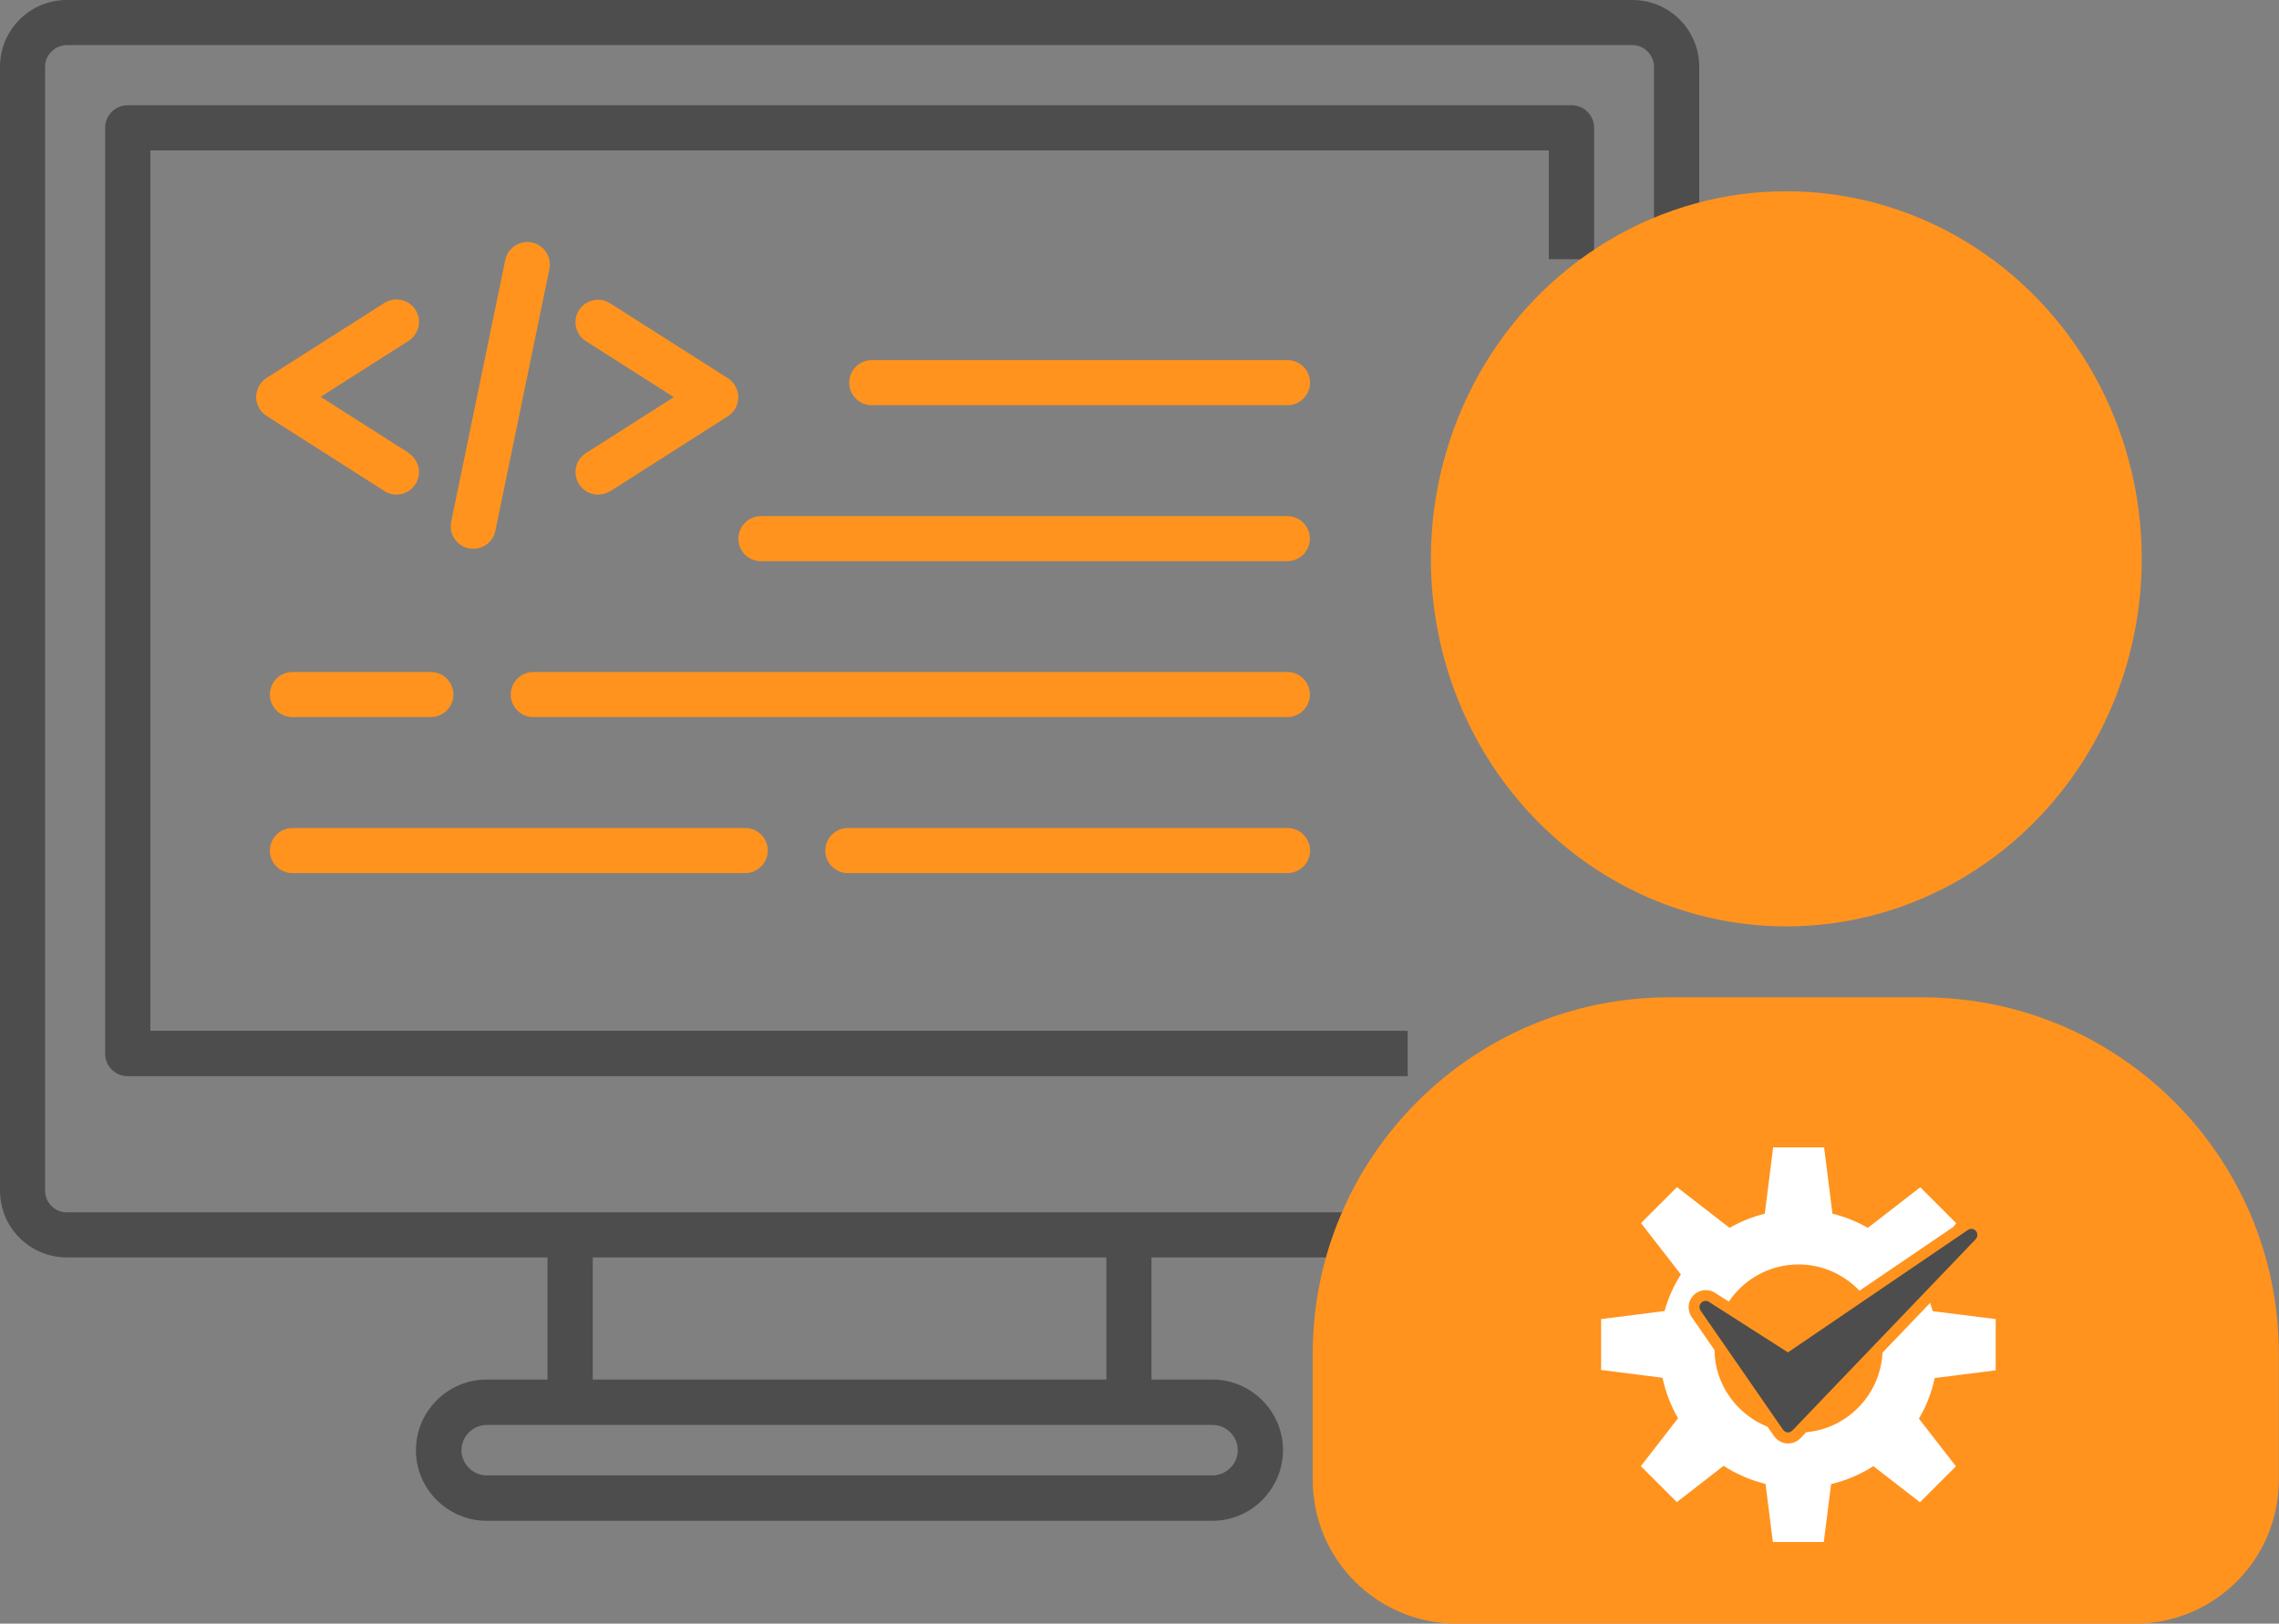
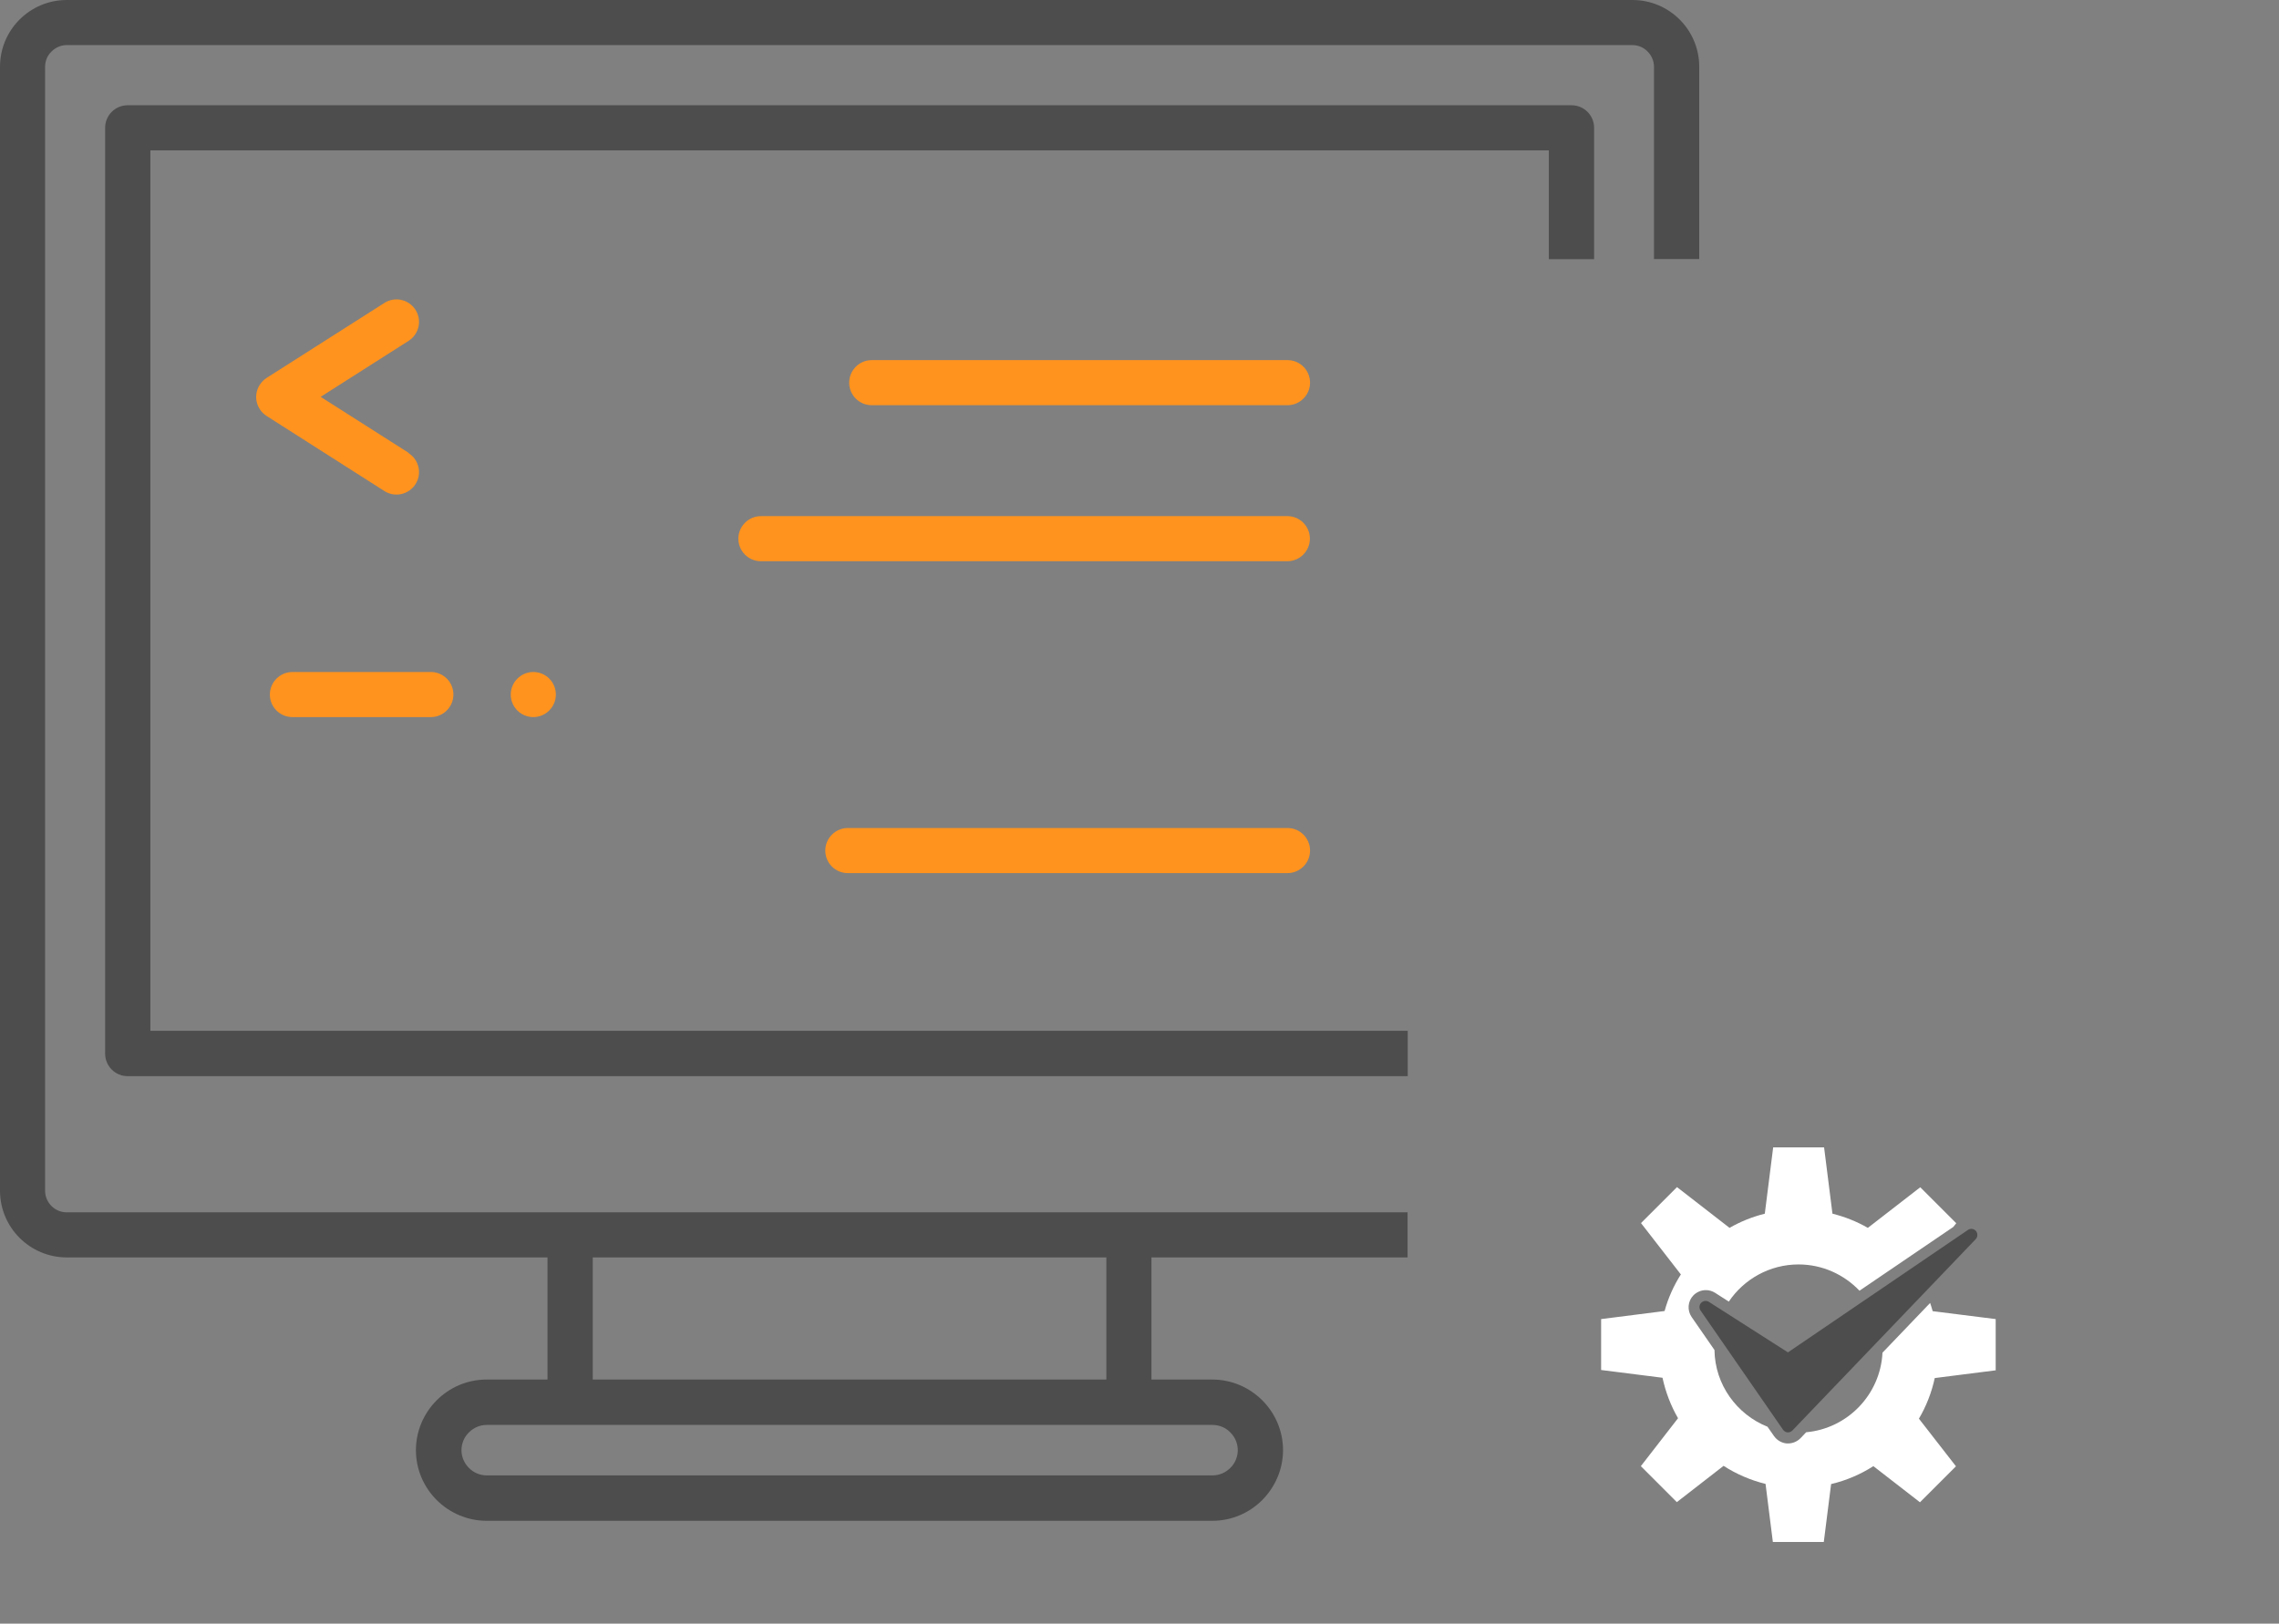
<svg xmlns="http://www.w3.org/2000/svg" id="a" viewBox="0 0 152.6 108.75">
  <rect x="0" y="0" width="152.6" height="108.75" fill="#808080" stroke="none" />
  <defs>
    <style>.b,.c{fill-rule:evenodd;}.b,.d{fill:#ff931e;}.e,.c{fill:#4d4d4d;}.f{fill:#fff;}</style>
  </defs>
  <path class="c" d="M81.19,98.82h-48.6c-.46,0-.89-.19-1.19-.5-.31-.31-.5-.73-.5-1.19s.19-.89.5-1.19c.31-.31.73-.5,1.19-.5h48.6c.46,0,.89.19,1.19.5.31.31.5.73.5,1.19s-.19.89-.5,1.19c-.31.31-.73.5-1.19.5h0ZM94.26,69.04H10.07V10.07h93.64v7.29h3.03v-8.8c0-.84-.68-1.51-1.51-1.51H8.55c-.84,0-1.51.68-1.51,1.51v62.01c0,.84.68,1.51,1.51,1.51h85.71v-3.03h0ZM94.26,81.2H4.47c-.4,0-.76-.16-1.02-.42-.26-.26-.43-.62-.43-1.02V4.47c0-.4.16-.76.43-1.02.26-.26.62-.43,1.02-.43h104.83c.4,0,.76.16,1.02.43.26.26.43.62.43,1.02v12.88h3.03V4.47c0-1.23-.5-2.35-1.31-3.16-.81-.81-1.93-1.31-3.16-1.31H4.47c-1.23,0-2.35.5-3.16,1.31-.81.81-1.31,1.93-1.31,3.16v75.28c0,1.23.5,2.35,1.31,3.16.81.81,1.93,1.31,3.16,1.31h32.19v8.18h-4.08c-1.3,0-2.48.53-3.34,1.39-.85.85-1.39,2.04-1.39,3.34s.53,2.48,1.39,3.34c.85.85,2.04,1.39,3.34,1.39h48.6c1.3,0,2.48-.53,3.34-1.39.85-.86,1.39-2.04,1.39-3.34s-.53-2.48-1.39-3.34c-.85-.85-2.04-1.39-3.34-1.39h-4.08v-8.18h17.15v-3.03h0ZM39.69,84.22h34.39v8.18h-34.39v-8.18Z" />
  <path class="b" d="M27.36,30.35c.7.45.91,1.38.46,2.08-.45.7-1.38.91-2.08.46l-7.89-5.03c-.7-.45-.91-1.38-.46-2.08.13-.2.29-.36.48-.48l7.87-5.01c.7-.45,1.63-.24,2.08.46.45.7.24,1.63-.46,2.08l-5.89,3.75,5.89,3.75h0Z" />
-   <path class="b" d="M40.85,32.89c-.7.45-1.63.24-2.08-.46-.45-.7-.24-1.63.46-2.08l5.89-3.75-5.89-3.75c-.7-.45-.91-1.38-.46-2.08.45-.7,1.38-.91,2.08-.46l7.87,5.01c.19.12.36.28.48.48.45.7.24,1.63-.46,2.08l-7.89,5.03h0Z" />
-   <path class="b" d="M19.58,58.48c-.84,0-1.51-.68-1.51-1.51s.68-1.51,1.51-1.51h30.32c.84,0,1.51.68,1.51,1.51s-.68,1.51-1.51,1.51h-30.32Z" />
  <path class="b" d="M56.77,58.48c-.84,0-1.51-.68-1.51-1.51s.68-1.51,1.51-1.51h29.44c.84,0,1.51.68,1.51,1.51s-.68,1.51-1.51,1.51h-29.44Z" />
  <path class="b" d="M19.58,48.03c-.84,0-1.51-.68-1.51-1.51s.68-1.51,1.51-1.51h9.27c.84,0,1.51.68,1.51,1.51s-.68,1.51-1.51,1.51h-9.27Z" />
-   <path class="b" d="M35.71,48.03c-.84,0-1.51-.68-1.51-1.51s.68-1.51,1.51-1.51h50.49c.84,0,1.51.68,1.51,1.51s-.68,1.51-1.51,1.51h-50.49Z" />
+   <path class="b" d="M35.71,48.03c-.84,0-1.51-.68-1.51-1.51s.68-1.51,1.51-1.51c.84,0,1.51.68,1.51,1.51s-.68,1.51-1.51,1.51h-50.49Z" />
  <path class="b" d="M50.95,37.59c-.84,0-1.51-.68-1.51-1.51s.68-1.51,1.51-1.51h35.25c.84,0,1.51.68,1.51,1.51s-.68,1.51-1.51,1.51h-35.25Z" />
  <path class="b" d="M58.37,27.14c-.84,0-1.51-.68-1.51-1.51s.68-1.51,1.51-1.51h27.84c.84,0,1.51.68,1.51,1.51s-.68,1.51-1.51,1.51h-27.84Z" />
-   <path class="b" d="M33.83,17.42c.17-.82.96-1.34,1.78-1.18.82.17,1.34.96,1.18,1.78l-3.62,17.53c-.17.82-.96,1.34-1.78,1.18-.82-.17-1.34-.96-1.18-1.78l3.62-17.53h0Z" />
-   <ellipse class="d" cx="119.61" cy="37.43" rx="23.8" ry="24.62" />
-   <path class="d" d="M111.78,66.8h16.94c13.17,0,23.87,10.7,23.87,23.87v8.45c0,5.31-4.31,9.63-9.63,9.63h-45.43c-5.31,0-9.63-4.31-9.63-9.63v-8.45c0-13.17,10.7-23.87,23.87-23.87Z" />
  <path class="f" d="M133.63,91.76v-3.41l-4.22-.53c-.05-.19-.11-.37-.17-.55l-3.19,3.33c-.14,2.81-2.34,5.08-5.11,5.33l-.38.4c-.22.22-.52.35-.83.35-.03,0-.06,0-.09,0-.34-.03-.65-.21-.85-.49l-.44-.63c-2.05-.82-3.52-2.81-3.55-5.14l-1.53-2.21c-.31-.45-.26-1.06.12-1.45.22-.22.52-.35.83-.35.22,0,.43.06.62.18l.36.23.56.36c1.01-1.5,2.73-2.49,4.67-2.49,1.6,0,3.05.68,4.08,1.76l6.28-4.27.2-.25-2.41-2.41-3.51,2.72c-.73-.42-1.53-.74-2.37-.95l-.56-4.44h-3.41l-.56,4.44c-.84.21-1.63.53-2.36.95l-3.52-2.73-2.41,2.41,2.67,3.44c-.48.75-.85,1.58-1.09,2.45l-4.25.54v3.41l4.11.52c.21.97.56,1.88,1.04,2.71l-2.49,3.21,2.41,2.41,3.13-2.43c.85.55,1.8.96,2.81,1.21l.49,3.89h3.41l.49-3.88c1.02-.24,1.97-.65,2.83-1.2l3.12,2.42,2.41-2.41-2.48-3.19c.49-.83.85-1.75,1.06-2.72l4.09-.52Z" />
  <path class="e" d="M132.31,82.45c-.14-.16-.37-.19-.54-.07l-12.05,8.2-4.93-3.15-.36-.23c-.16-.11-.38-.08-.52.06-.14.14-.15.36-.04.52l5.52,7.98c.07.1.18.17.3.18.01,0,.02,0,.03,0,.11,0,.22-.05.3-.13l12.27-12.81c.14-.15.15-.39.02-.55Z" />
</svg>